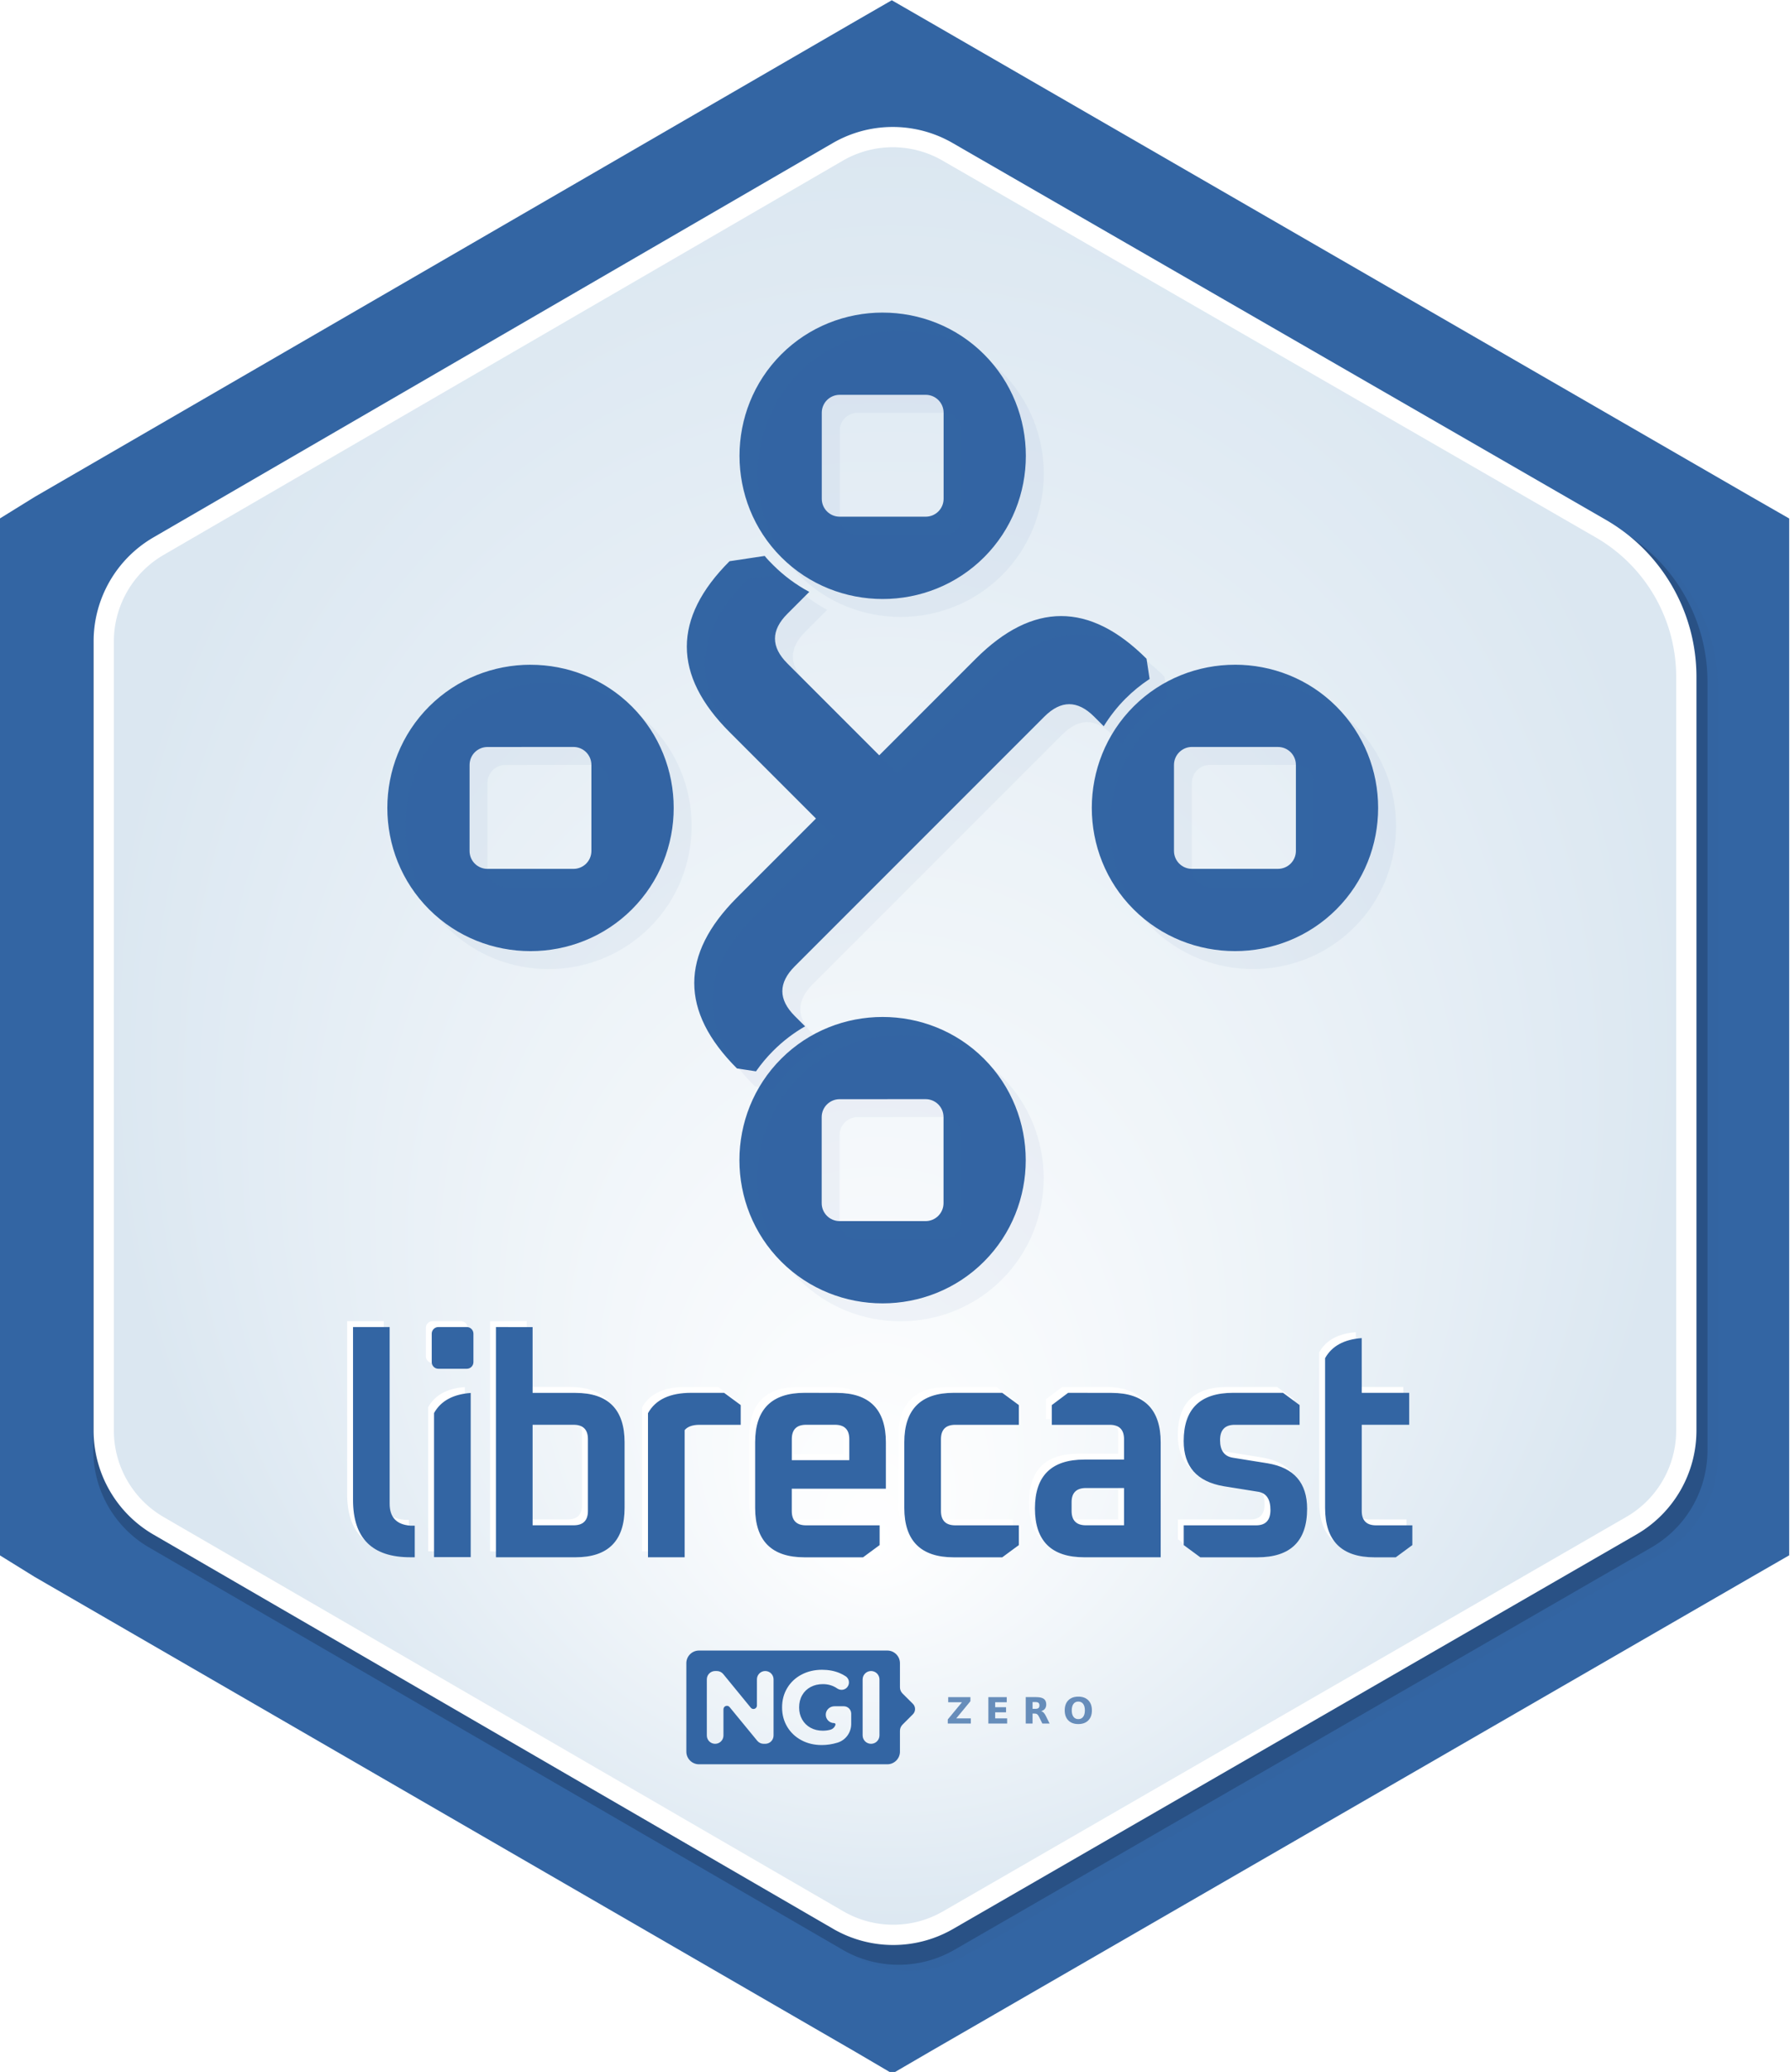
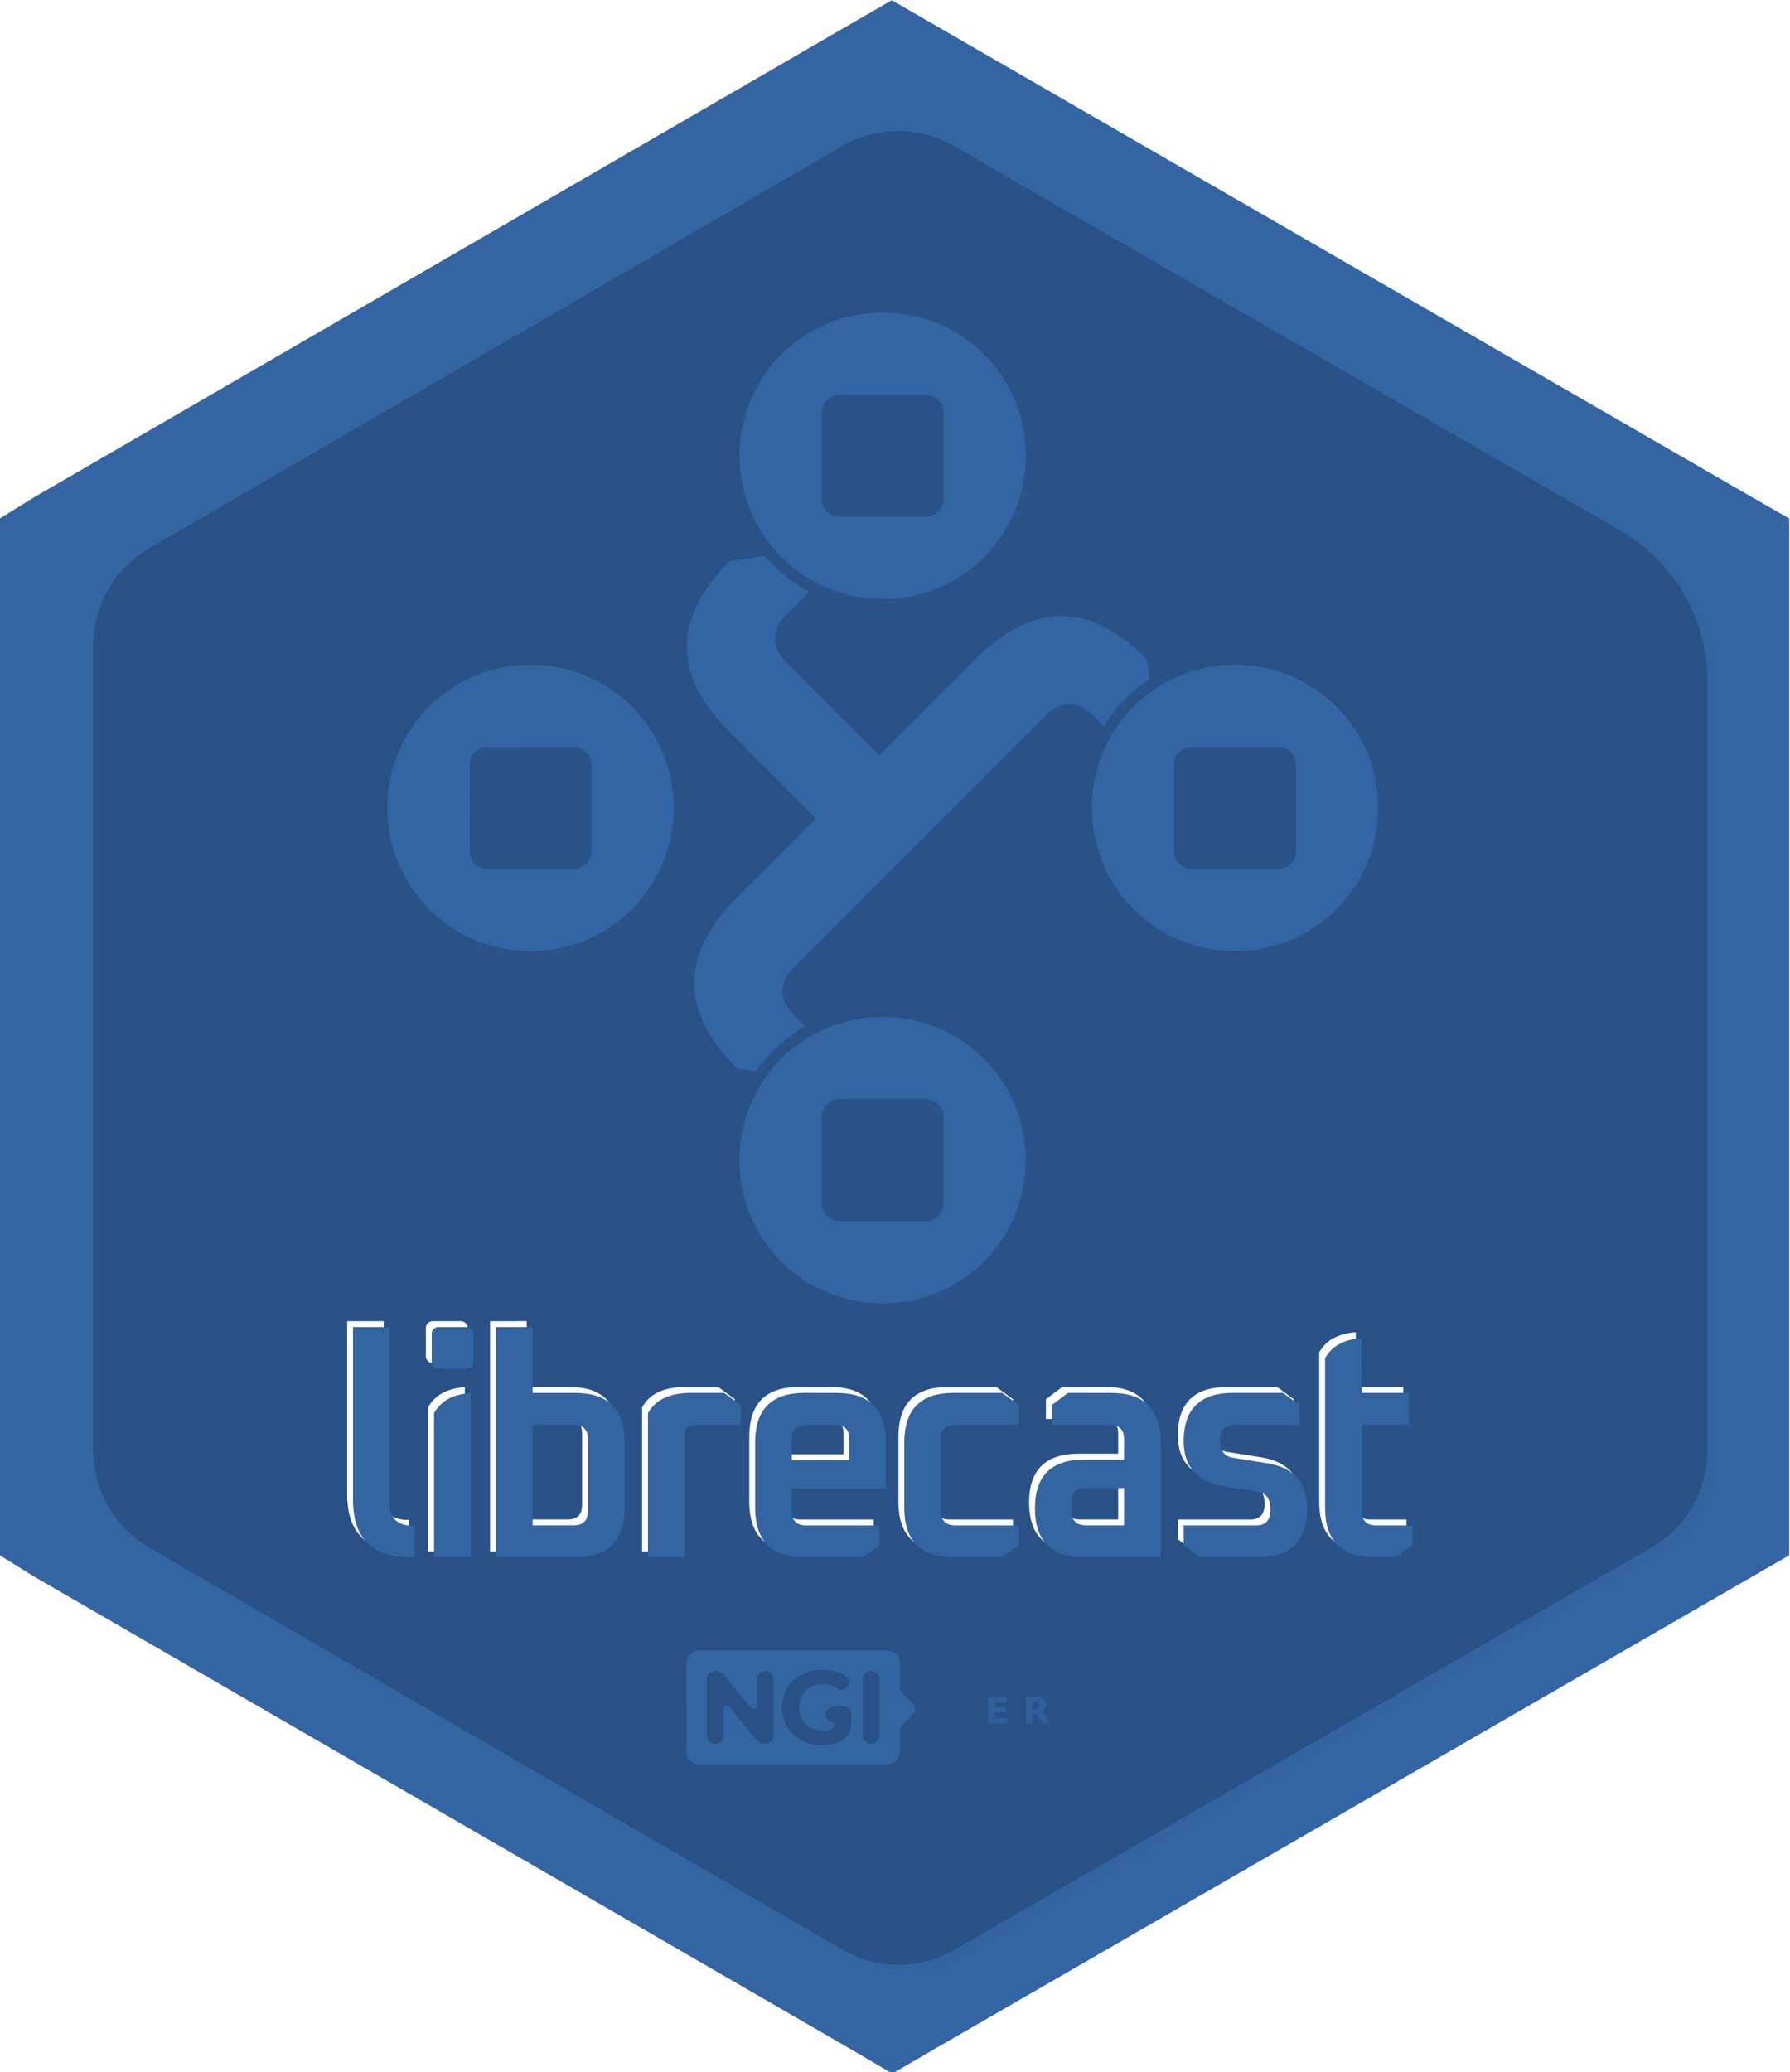
<svg xmlns="http://www.w3.org/2000/svg" xmlns:xlink="http://www.w3.org/1999/xlink" width="43.9mm" height="50.8mm" viewBox="0 0 43.9 50.8" version="1.1" id="svg5" xml:space="preserve">
  <defs id="defs2">
    <linearGradient id="linearGradient346">
      <stop style="stop-color:#ffffff;stop-opacity:1;" offset="0" id="stop346" />
      <stop style="stop-color:#dbe7f1;stop-opacity:1;" offset="1" id="stop347" />
    </linearGradient>
    <linearGradient gradientUnits="userSpaceOnUse" y2="161.629" x2="79.058" y1="157.91" x1="100.54" id="linearGradient884" xlink:href="#linearGradient880" />
    <linearGradient id="linearGradient880">
      <stop id="stop876" offset="0" style="stop-color:#784421;stop-opacity:1;" />
      <stop id="stop878" offset="1" style="stop-color:#784421;stop-opacity:0;" />
    </linearGradient>
    <linearGradient gradientUnits="userSpaceOnUse" y2="187.636" x2="162.188" y1="188.576" x1="188.859" id="linearGradient1106" xlink:href="#linearGradient880" />
    <linearGradient gradientUnits="userSpaceOnUse" y2="208.925" x2="-1.883" y1="261.788" x1="-1.883" id="linearGradient1408-6" xlink:href="#linearGradient1406" />
    <linearGradient id="linearGradient1406">
      <stop id="stop1402" offset="0" style="stop-color:#000000;stop-opacity:1;" />
      <stop id="stop1404" offset="1" style="stop-color:#000000;stop-opacity:0;" />
    </linearGradient>
    <radialGradient gradientUnits="userSpaceOnUse" gradientTransform="matrix(1,0,0,1.464,0,-64.581)" r="56.134" fy="127.046" fx="140.49" cy="127.046" cx="140.49" id="radialGradient1608" xlink:href="#linearGradient1606" />
    <linearGradient id="linearGradient1606">
      <stop id="stop1602" offset="0" style="stop-color:#fdbc5c;stop-opacity:1" />
      <stop id="stop1604" offset="1" style="stop-color:#fdd08c;stop-opacity:0;" />
    </linearGradient>
    <linearGradient gradientUnits="userSpaceOnUse" y2="276.31" y1="233.23" x2="529.53" x1="479.79" id="d">
      <stop id="stop16254" stop-color="#fff" offset="0" />
      <stop id="stop16256" stop-opacity="0" stop-color="#fff" offset="1" />
    </linearGradient>
    <clipPath id="c">
      <path id="path16259" fill="#009688" fill-rule="evenodd" d="m 503.51,222.01 c -20.04,0 -36.286,16.246 -36.286,36.286 0,1.925 0.151,3.814 0.44,5.657 1.402,6.762 6.687,9.389 6.687,9.389 1.108,0.908 2.484,1.836 4.073,2.752 l -0.13,-0.004 c 0,0 3.331,18.563 9.444,18.41 4.622,-0.116 8.25,-9.453 14.128,-9.265 5.872,0.188 8.256,9.151 14.1,9.213 3.374,0.036 6.307,-5.744 8.16,-10.528 0.586,-0.12 1.17,-0.25 1.749,-0.392 5.556,5.254 18.398,10.599 23.87,12.412 a 0.533,0.533 0 0 0 0.177,-0.14 c 1.396,-1.82 -7.954,-16.01 -12.983,-23.372 a 36.17,36.17 0 0 0 2.856,-14.132 c 0,-20.04 -16.246,-36.286 -36.286,-36.286 z" />
    </clipPath>
    <filter color-interpolation-filters="sRGB" height="1.127" width="1.114" y="-0.064" x="-0.057" id="b">
      <feGaussianBlur id="feGaussianBlur16262" stdDeviation="7.406" />
    </filter>
    <filter color-interpolation-filters="sRGB" height="1.071" width="1.073" y="-0.036" x="-0.036" id="a">
      <feGaussianBlur id="feGaussianBlur16265" stdDeviation="1.279" />
    </filter>
    <style id="style1157">.cls-1{fill:#ed6b06;}.cls-2{fill:#fff;}</style>
    <clipPath clipPathUnits="userSpaceOnUse" id="clipPath5">
      <rect style="fill:#000000;stroke:#000000;stroke-width:0;stroke-linejoin:bevel;paint-order:stroke markers fill;stop-color:#000000" id="rect5-4" width="20" height="200" x="530" y="595" />
    </clipPath>
    <clipPath clipPathUnits="userSpaceOnUse" id="clipPath5-8">
-       <rect style="fill:#000000;stroke:#000000;stroke-width:0;stroke-linejoin:bevel;paint-order:stroke markers fill;stop-color:#000000" id="rect5-4-1" width="20" height="200" x="530" y="595" />
-     </clipPath>
+       </clipPath>
    <clipPath clipPathUnits="userSpaceOnUse" id="clipPath25">
      <rect style="fill:#ff0000;stroke:none;stroke-width:3;stroke-linecap:square;stroke-linejoin:miter;paint-order:stroke markers fill;stop-color:#000000" id="rect25-8" width="78" height="45.033" x="763.613" y="452.824" />
    </clipPath>
    <filter style="color-interpolation-filters:sRGB" id="filter346" x="-0.03" y="-0.13" width="1.061" height="1.261">
      <feGaussianBlur stdDeviation="0.307" id="feGaussianBlur346" />
    </filter>
    <radialGradient xlink:href="#linearGradient346" id="radialGradient347" cx="99.425" cy="99.213" fx="97.76" fy="134.686" r="62.514" gradientTransform="matrix(0.31,0,0,0.353,-8.914,-9.576)" gradientUnits="userSpaceOnUse" />
  </defs>
  <g id="g2" style="display:none">
-     <polygon points="101.853,169.921 159.319,136.825 161.938,135.321 161.938,132.309 161.938,66.116 161.938,63.104 159.308,61.6 101.841,28.504 99.234,27.006 96.629,28.504 39.347,61.6 36.911,63.104 36.911,66.116 36.911,132.309 36.911,135.321 39.346,136.825 96.715,169.921 99.273,171.419 " id="polygon1" style="display:inline;fill:#3365a3;fill-opacity:1;stroke:none;stroke-opacity:1" transform="matrix(0.4,0,0,0.401,-17.811,-14.349)" />
-   </g>
+     </g>
  <g id="g1">
    <polygon points="99.234,27.006 96.629,28.504 39.347,61.6 36.911,63.104 36.911,66.116 36.911,132.309 36.911,135.321 39.346,136.825 96.715,169.921 99.273,171.419 101.853,169.921 159.319,136.825 161.938,135.321 161.938,132.309 161.938,66.116 161.938,63.104 159.308,61.6 101.841,28.504 " id="polygon12" style="display:inline;fill:#3365a3;fill-opacity:1;stroke:none;stroke-opacity:1" transform="matrix(0.351,0,0,0.352,-12.96,-9.5)" />
    <path id="path347" style="display:inline;fill:#3364a1;fill-opacity:1;stroke:none;stroke-width:0.507;stroke-dasharray:none;stroke-opacity:1" d="M 22.755,3.403 A 2.745,2.75 0 0 0 20.906,3.732 L 3.916,13.59 a 2.75,2.755 0 0 0 -1.372,2.384 v 19.732 a 2.749,2.754 0 0 0 1.372,2.383 l 17.002,9.859 a 2.745,2.75 0 0 0 2.746,0.003 l 17.094,-9.865 a 2.743,2.748 0 0 0 1.374,-2.381 V 16.86 A 4.27,4.278 0 0 0 39.991,13.152 L 23.651,3.728 A 2.745,2.75 0 0 0 22.755,3.403 Z" />
    <path id="path2" style="display:inline;fill:#295185;fill-opacity:1;stroke:none;stroke-width:0.507;stroke-dasharray:none;stroke-opacity:1" d="M 22.499,3.257 A 2.745,2.75 0 0 0 20.65,3.585 L 3.66,13.444 a 2.75,2.755 0 0 0 -1.372,2.384 v 19.732 a 2.749,2.754 0 0 0 1.372,2.383 l 17.002,9.859 a 2.745,2.75 0 0 0 2.746,0.003 l 17.094,-9.865 a 2.743,2.748 0 0 0 1.374,-2.381 V 16.714 A 4.27,4.278 0 0 0 39.736,13.006 L 23.395,3.582 A 2.745,2.75 0 0 0 22.499,3.257 Z" />
-     <path id="polygon20" style="display:inline;fill:url(#radialGradient347);fill-opacity:1;stroke:#ffffff;stroke-width:0.497;stroke-dasharray:none;stroke-opacity:1" d="m 22.359,3.402 a 2.692,2.696 0 0 0 -1.813,0.322 L 3.889,13.39 a 2.696,2.701 0 0 0 -1.345,2.337 v 19.346 a 2.695,2.7 0 0 0 1.345,2.337 l 16.669,9.666 a 2.692,2.696 0 0 0 2.692,0.003 l 16.76,-9.672 a 2.689,2.694 0 0 0 1.347,-2.334 V 16.595 a 4.186,4.194 0 0 0 -2.098,-3.635 L 23.238,3.721 A 2.692,2.696 0 0 0 22.359,3.402 Z" />
    <g id="g346" transform="matrix(1.05,0,0,1.05,62.097,-2.792)" style="display:inline;opacity:0.232;filter:url(#filter346)" />
    <a xlink:href="http://nlnet.nl/NGI0" xlink:title="NGI Zero" id="a1" transform="matrix(0.021,0,0,0.021,16.436,40.07)" style="fill:#3365a3;fill-opacity:1">
      <g id="g10" transform="matrix(1.333,0,0,-1.333,0,170.645)" style="fill:#3365a3;fill-opacity:1">
        <path id="path30" style="fill:#3365a3;fill-opacity:1;stroke:none;stroke-width:1.333" d="m 33.637,18.906 c -8.105,0 -14.734,6.63 -14.734,14.734 V 137.004 c 0,8.105 6.629,14.734 14.734,14.734 H 253.684 c 8.104,0 14.734,-6.63 14.734,-14.734 V 112.658 c 0,-2.696 1.071,-5.283 2.979,-7.191 l 12.129,-12.129 c 3.387,-3.385 3.377,-8.875 -0.018,-12.25 L 271.418,69.064 c -1.92,-1.908 -3,-4.504 -3,-7.211 V 33.641 c 0,-8.104 -6.63,-14.734 -14.734,-14.734 z M 177.477,41.369 c 7.447,0 14.207,1.256 20.277,3.764 2.632,1.088 5.083,2.39 7.35,3.904 4.805,3.209 5.06,10.281 0.42,13.936 -2.977,2.345 -7.222,2.378 -10.344,0.229 -4.913,-3.384 -10.491,-5.076 -16.732,-5.076 -5.424,0 -10.239,1.134 -14.447,3.398 -4.211,2.269 -7.49,5.464 -9.838,9.594 -2.348,4.128 -3.52,8.864 -3.52,14.205 0,5.263 1.172,9.958 3.52,14.086 2.348,4.128 5.606,7.346 9.775,9.652 4.168,2.307 8.925,3.461 14.268,3.461 3.105,0 6.041,-0.366 8.807,-1.096 2.941,-0.776 5.185,-2.993 6.062,-5.777 0.309,-0.987 -0.448,-1.992 -1.482,-1.992 -5.649,0 -10.185,-4.76 -9.814,-10.488 0.339,-5.227 4.912,-9.18 10.15,-9.18 h 9.711 c 0.087,0 0.171,0.009 0.256,0.012 0.087,-0.003 0.171,-0.012 0.256,-0.012 h 0.676 c 4.777,0 8.648,3.87 8.648,8.646 v 12.063 c 0,9.916 -6.374,18.794 -15.846,21.73 -0.06,0.019 -0.122,0.038 -0.182,0.057 -6.072,1.861 -12.183,2.793 -18.334,2.793 -8.824,0 -16.756,-1.881 -23.799,-5.646 -7.043,-3.764 -12.568,-8.985 -16.574,-15.664 -4.007,-6.679 -6.01,-14.225 -6.01,-22.645 0,-8.417 2.003,-15.967 6.01,-22.645 4.007,-6.679 9.57,-11.899 16.695,-15.662 7.12,-3.764 15.136,-5.646 24.041,-5.646 z M 52.535,42.826 h 1.957 c 2.912,0 5.67,1.305 7.514,3.559 l 32.18,39.299 c 2.403,2.936 7.16,1.237 7.16,-2.557 V 52.539 c 0,-5.365 4.35,-9.713 9.715,-9.713 5.365,0 9.713,4.348 9.713,9.713 v 65.568 c 0,5.364 -4.348,9.713 -9.713,9.713 h -1.842 c -2.908,0 -5.662,-1.302 -7.508,-3.549 L 69.404,84.932 c -2.405,-2.929 -7.156,-1.228 -7.156,2.562 v 30.613 c 0,5.364 -4.348,9.713 -9.713,9.713 -5.364,0 -9.715,-4.349 -9.715,-9.713 V 52.539 c 0,-5.365 4.351,-9.713 9.715,-9.713 z m 182.129,0 c 5.432,0 9.834,4.402 9.834,9.834 v 65.324 c 0,5.432 -4.402,9.834 -9.834,9.834 -5.432,0 -9.834,-4.402 -9.834,-9.834 V 52.66 c 0,-5.432 4.402,-9.834 9.834,-9.834 z" transform="matrix(0.75,0,0,-0.75,0,127.984)" />
        <g id="g40" transform="translate(175.998,95.865)" style="fill:#3365a3;fill-opacity:1" />
        <g id="g44" transform="translate(152.119,64.993)" style="fill:#3365a3;fill-opacity:1" />
        <g aria-label="Z E R O" transform="scale(1,-1)" style="font-variant:normal;font-weight:600;font-stretch:normal;font-size:31.76px;font-family:'Montserrat SemiBold';-inkscape-font-specification:Montserrat-SemiBold;font-variant-ligatures:normal;font-variant-caps:normal;font-variant-numeric:normal;font-feature-settings:normal;text-align:start;writing-mode:lr-tb;text-anchor:start;fill:#3365a3;fill-opacity:1;fill-rule:nonzero;stroke:none" id="text56">
-           <path d="m 243.581,-73.015 h 19.462 v 3.613 l -12.422,15.027 h 12.778 v 4.513 h -20.176 v -3.613 l 12.422,-15.027 h -12.065 z" style="fill:#3365a3;fill-opacity:0.72" id="path2325" />
          <path d="m 278.768,-73.015 h 16.113 v 4.513 h -10.142 v 4.311 h 9.537 v 4.513 h -9.537 v 5.304 h 10.483 v 4.513 H 278.768 Z" style="fill:#3365a3;fill-opacity:0.72" id="path2327" />
          <path d="m 320.004,-62.749 q 1.876,0 2.683,-0.698 0.822,-0.698 0.822,-2.295 0,-1.582 -0.822,-2.264 -0.806,-0.682 -2.683,-0.682 h -2.512 v 5.939 z m -2.512,4.125 v 8.762 h -5.971 v -23.153 h 9.119 q 4.575,0 6.699,1.535 2.14,1.535 2.14,4.854 0,2.295 -1.117,3.768 -1.101,1.473 -3.334,2.171 1.225,0.279 2.187,1.272 0.977,0.977 1.969,2.978 l 3.241,6.575 h -6.358 l -2.822,-5.753 q -0.853,-1.737 -1.737,-2.373 -0.868,-0.636 -2.326,-0.636 z" style="fill:#3365a3;fill-opacity:0.72" id="path2329" />
-           <path d="m 357.579,-69.107 q -2.729,0 -4.234,2.016 -1.504,2.016 -1.504,5.676 0,3.644 1.504,5.66 1.504,2.016 4.234,2.016 2.745,0 4.249,-2.016 1.504,-2.016 1.504,-5.66 0,-3.66 -1.504,-5.676 -1.504,-2.016 -4.249,-2.016 z m 0,-4.327 q 5.583,0 8.746,3.195 3.164,3.195 3.164,8.824 0,5.614 -3.164,8.808 -3.164,3.195 -8.746,3.195 -5.567,0 -8.746,-3.195 -3.164,-3.195 -3.164,-8.808 0,-5.629 3.164,-8.824 3.179,-3.195 8.746,-3.195 z" style="fill:#3365a3;fill-opacity:0.72" id="path2331" />
        </g>
      </g>
    </a>
    <g id="g3" transform="translate(-99.391,-1.096)">
      <path d="m 107.905,33.488 v 4.24 c 0,0.937 0.468,1.405 1.405,1.405 h 0.109 V 38.358 h -0.109 c -0.338,-0.026 -0.507,-0.205 -0.507,-0.538 v -4.332 z m 2.093,4.07e-4 c -0.09,0 -0.163,0.073 -0.163,0.163 v 0.697 c 0,0.09 0.073,0.163 0.163,0.163 h 0.697 c 0.09,0 0.163,-0.073 0.163,-0.163 v -0.697 c 0,-0.09 -0.073,-0.163 -0.163,-0.163 z m 1.412,0 v 5.645 h 1.949 c 0.804,0 1.206,-0.405 1.206,-1.214 v -1.605 c 0,-0.809 -0.402,-1.214 -1.206,-1.214 h -1.05 v -1.613 z m 21.233,0.271 c -0.434,0.032 -0.734,0.196 -0.898,0.493 v 2.189 1.479 c 0,0.809 0.405,1.214 1.214,1.214 h 0.519 l 0.407,-0.3 v -0.484 h -0.888 c -0.236,0 -0.353,-0.118 -0.353,-0.353 v -1.556 -0.557 h 1.164 v -0.783 h -1.164 z m -16.444,1.342 c -0.522,0 -0.876,0.166 -1.06,0.499 v 3.533 h 0.899 v -3.118 c 0.072,-0.087 0.195,-0.13 0.369,-0.13 h 1.006 v -0.484 l -0.407,-0.3 z m 2.781,0 c -0.809,0 -1.213,0.405 -1.213,1.214 v 1.605 c 0,0.809 0.404,1.214 1.213,1.214 h 1.433 l 0.407,-0.3 v -0.484 h -1.802 c -0.236,0 -0.353,-0.118 -0.353,-0.353 v -0.545 h 2.308 v -1.137 c 0,-0.809 -0.402,-1.214 -1.206,-1.214 z m 3.659,0 c -0.809,0 -1.214,0.405 -1.214,1.214 v 1.605 c 0,0.809 0.405,1.214 1.214,1.214 h 1.188 l 0.407,-0.3 v -0.484 h -1.557 c -0.235,0 -0.353,-0.118 -0.353,-0.353 v -1.759 c 0,-0.236 0.118,-0.353 0.353,-0.353 h 1.557 v -0.484 l -0.407,-0.3 z m 2.804,0 -0.4,0.3 v 0.484 h 1.418 c 0.236,0 0.353,0.118 0.353,0.353 v 0.499 h -0.972 c -0.809,0 -1.213,0.4 -1.213,1.198 0,0.799 0.404,1.198 1.213,1.198 h 1.871 v -2.819 c 0,-0.809 -0.402,-1.214 -1.206,-1.214 z m 4.047,0 c -0.809,0 -1.213,0.394 -1.213,1.183 0,0.625 0.325,0.993 0.976,1.106 l 0.86,0.138 c 0.195,0.036 0.292,0.184 0.292,0.446 0,0.251 -0.118,0.376 -0.353,0.376 h -1.774 v 0.484 l 0.407,0.3 h 1.398 c 0.814,0 1.221,-0.397 1.221,-1.191 0,-0.635 -0.322,-1.006 -0.968,-1.114 l -0.86,-0.138 c -0.205,-0.036 -0.307,-0.179 -0.307,-0.43 0,-0.251 0.12,-0.376 0.361,-0.376 h 1.59 v -0.484 l -0.407,-0.3 z m -18.699,0.003 c -0.434,0.032 -0.734,0.196 -0.899,0.493 v 3.533 h 0.899 z m 1.518,0.78 h 1.004 c 0.236,0 0.353,0.118 0.353,0.353 v 1.759 c 0,0.236 -0.117,0.353 -0.353,0.353 h -1.004 z m 6.71,0 h 0.704 c 0.235,0 0.353,0.118 0.353,0.353 v 0.515 h -1.41 v -0.515 c 0,-0.236 0.117,-0.353 0.353,-0.353 z m 6.862,1.551 h 0.933 v 0.914 h -0.933 c -0.235,0 -0.353,-0.118 -0.353,-0.353 v -0.215 c 0,-0.23 0.118,-0.346 0.353,-0.346 z" style="color:#000000;font-variation-settings:normal;display:inline;opacity:1;vector-effect:none;fill:#ffffff;fill-opacity:1;stroke:none;stroke-width:0.057;stroke-linecap:butt;stroke-linejoin:miter;stroke-miterlimit:4;stroke-dasharray:none;stroke-dashoffset:0;stroke-opacity:1;-inkscape-stroke:none;paint-order:markers stroke fill;filter:url(#filter346);stop-color:#000000;stop-opacity:1" id="path1-6" />
      <path id="path500-5" style="color:#000000;font-variation-settings:normal;display:inline;opacity:1;vector-effect:none;fill:#3365a3;fill-opacity:1;stroke:none;stroke-width:0.331;stroke-linecap:butt;stroke-linejoin:miter;stroke-miterlimit:4;stroke-dasharray:none;stroke-dashoffset:0;stroke-opacity:1;-inkscape-stroke:none;paint-order:stroke fill markers;stop-color:#000000;stop-opacity:1" d="m 121.039,8.76 c -0.902,0 -1.804,0.341 -2.487,1.024 -1.366,1.366 -1.366,3.608 0,4.974 1.366,1.366 3.608,1.366 4.974,4.08e-4 1.366,-1.366 1.365,-3.608 -4e-4,-4.974 -0.683,-0.683 -1.585,-1.024 -2.487,-1.024 z m 1.054,2.016 c 0.244,2.72e-4 0.44,0.196 0.44,0.44 v 2.108 c 0,0.244 -0.196,0.44 -0.44,0.44 h -2.108 c -0.244,0 -0.44,-0.196 -0.44,-0.44 v -2.108 c 0,-0.244 0.197,-0.44 0.441,-0.44 z m -3.946,3.95 -0.864,0.13 c -1.397,1.397 -1.396,2.793 0,4.189 l 2.12,2.12 -1.938,1.938 c -1.396,1.396 -1.397,2.793 0,4.189 l 0.467,0.071 c 0.124,-0.178 0.264,-0.346 0.422,-0.504 0.239,-0.239 0.502,-0.439 0.782,-0.599 l -0.253,-0.253 c -0.407,-0.407 -0.406,-0.813 0,-1.22 l 6.121,-6.121 c 0.406,-0.406 0.813,-0.406 1.22,0 l 0.236,0.236 c 0.15,-0.241 0.327,-0.47 0.536,-0.679 0.183,-0.183 0.381,-0.343 0.589,-0.48 l -0.075,-0.495 c -1.397,-1.397 -2.793,-1.396 -4.189,0 l -2.367,2.367 -2.252,-2.252 c -0.407,-0.407 -0.406,-0.813 4.8e-4,-1.219 l 0.536,-0.536 c -0.318,-0.171 -0.616,-0.388 -0.883,-0.655 -0.073,-0.073 -0.145,-0.145 -0.209,-0.225 z m -5.745,2.668 c -0.902,0 -1.804,0.342 -2.487,1.024 -1.366,1.366 -1.366,3.608 0,4.974 1.366,1.366 3.608,1.365 4.974,-4.16e-4 1.366,-1.366 1.366,-3.607 0,-4.973 -0.683,-0.683 -1.585,-1.024 -2.487,-1.024 z m 17.277,0 c -0.902,0 -1.804,0.342 -2.487,1.024 -1.366,1.366 -1.366,3.607 0,4.973 1.366,1.366 3.608,1.366 4.974,4.16e-4 1.366,-1.366 1.365,-3.608 -4.1e-4,-4.974 -0.683,-0.683 -1.585,-1.024 -2.487,-1.024 z m -16.224,2.016 c 0.244,2.71e-4 0.44,0.197 0.44,0.441 v 2.108 c 0,0.244 -0.196,0.44 -0.44,0.44 h -2.108 c -0.244,0 -0.44,-0.196 -0.44,-0.44 l 4.7e-4,-2.108 c 0,-0.244 0.196,-0.44 0.44,-0.44 z m 15.17,0 2.108,4.15e-4 c 0.244,0 0.44,0.196 0.44,0.44 v 2.108 c -2.4e-4,0.244 -0.196,0.44 -0.441,0.44 h -2.108 c -0.244,2.72e-4 -0.441,-0.196 -0.441,-0.441 v -2.107 c 0,-0.244 0.197,-0.44 0.441,-0.441 z m -7.588,6.62 c -0.902,0 -1.804,0.341 -2.487,1.024 -1.366,1.365 -1.366,3.608 0,4.974 1.366,1.366 3.608,1.365 4.973,0 1.366,-1.366 1.366,-3.608 0,-4.974 -0.683,-0.683 -1.585,-1.024 -2.486,-1.024 z m 1.054,2.015 c 0.244,2.72e-4 0.44,0.197 0.44,0.441 v 2.108 c 0,0.244 -0.196,0.441 -0.44,0.441 h -2.108 c -0.244,0 -0.44,-0.197 -0.44,-0.441 v -2.108 c 0,-0.244 0.197,-0.44 0.44,-0.44 z m -14.042,5.587 v 4.24 c 0,0.937 0.468,1.405 1.405,1.405 h 0.109 v -0.775 h -0.109 c -0.338,-0.026 -0.507,-0.205 -0.507,-0.538 v -4.332 z m 2.093,4.07e-4 c -0.09,0 -0.163,0.073 -0.163,0.163 v 0.697 c 0,0.09 0.073,0.163 0.163,0.163 h 0.697 c 0.09,0 0.163,-0.073 0.163,-0.163 v -0.697 c 0,-0.09 -0.073,-0.163 -0.163,-0.163 z m 1.412,0 v 5.645 h 1.949 c 0.804,0 1.206,-0.405 1.206,-1.214 V 36.461 c 0,-0.809 -0.402,-1.214 -1.206,-1.214 h -1.05 v -1.613 z m 21.233,0.271 c -0.434,0.032 -0.734,0.196 -0.898,0.493 v 2.189 1.479 c 0,0.809 0.405,1.214 1.214,1.214 h 0.519 l 0.407,-0.3 v -0.484 h -0.888 c -0.236,0 -0.353,-0.118 -0.353,-0.353 v -1.556 -0.557 h 1.164 v -0.783 h -1.164 z m -16.444,1.342 c -0.522,0 -0.876,0.166 -1.06,0.499 v 3.533 h 0.899 v -3.118 c 0.072,-0.087 0.195,-0.13 0.369,-0.13 h 1.006 v -0.484 l -0.407,-0.3 z m 2.781,0 c -0.809,0 -1.213,0.405 -1.213,1.214 v 1.605 c 0,0.809 0.404,1.214 1.213,1.214 h 1.433 l 0.407,-0.3 v -0.484 h -1.802 c -0.236,0 -0.353,-0.118 -0.353,-0.353 v -0.545 h 2.308 V 36.461 c 0,-0.809 -0.402,-1.214 -1.206,-1.214 z m 3.659,0 c -0.809,0 -1.214,0.405 -1.214,1.214 v 1.605 c 0,0.809 0.405,1.214 1.214,1.214 h 1.188 l 0.407,-0.3 v -0.484 h -1.557 c -0.235,0 -0.353,-0.118 -0.353,-0.353 v -1.759 c 0,-0.236 0.118,-0.353 0.353,-0.353 h 1.557 v -0.484 l -0.407,-0.3 z m 2.804,0 -0.4,0.3 v 0.484 h 1.418 c 0.236,0 0.353,0.118 0.353,0.353 v 0.499 h -0.972 c -0.809,0 -1.213,0.4 -1.213,1.198 0,0.799 0.404,1.198 1.213,1.198 h 1.871 V 36.461 c 0,-0.809 -0.402,-1.214 -1.206,-1.214 z m 4.047,0 c -0.809,0 -1.213,0.394 -1.213,1.183 0,0.625 0.325,0.993 0.976,1.106 l 0.86,0.138 c 0.195,0.036 0.292,0.184 0.292,0.446 0,0.251 -0.118,0.376 -0.353,0.376 h -1.774 v 0.484 l 0.407,0.3 h 1.398 c 0.814,0 1.221,-0.397 1.221,-1.191 0,-0.635 -0.322,-1.006 -0.968,-1.114 l -0.86,-0.138 c -0.205,-0.036 -0.307,-0.179 -0.307,-0.43 0,-0.251 0.12,-0.376 0.361,-0.376 h 1.59 v -0.484 l -0.407,-0.3 z m -18.699,0.003 c -0.434,0.032 -0.734,0.196 -0.899,0.493 v 3.533 h 0.899 z m 1.518,0.78 h 1.004 c 0.236,0 0.353,0.118 0.353,0.353 v 1.759 c 0,0.236 -0.117,0.353 -0.353,0.353 h -1.004 z m 6.71,0 h 0.704 c 0.235,0 0.353,0.118 0.353,0.353 v 0.515 h -1.41 v -0.515 c 0,-0.236 0.117,-0.353 0.353,-0.353 z m 6.862,1.551 h 0.933 v 0.914 h -0.933 c -0.235,0 -0.353,-0.118 -0.353,-0.353 v -0.215 c 0,-0.23 0.118,-0.346 0.353,-0.346 z" />
      <path id="path1" style="color:#000000;font-variation-settings:normal;display:inline;opacity:0.232;vector-effect:none;fill:#3365a3;fill-opacity:1;stroke:none;stroke-width:1.128;stroke-linecap:butt;stroke-linejoin:miter;stroke-miterlimit:4;stroke-dasharray:none;stroke-dashoffset:0;stroke-opacity:1;-inkscape-stroke:none;paint-order:stroke fill markers;filter:url(#filter346);stop-color:#000000;stop-opacity:1" d="m 121.479,9.2 c -0.902,0 -1.804,0.341 -2.487,1.024 -1.366,1.366 -1.366,3.608 0,4.974 1.366,1.366 3.608,1.366 4.974,4.08e-4 1.366,-1.366 1.365,-3.608 -4e-4,-4.974 -0.683,-0.683 -1.585,-1.024 -2.487,-1.024 z m 1.054,2.016 c 0.244,2.72e-4 0.44,0.196 0.44,0.44 v 2.108 c 0,0.244 -0.196,0.44 -0.44,0.44 h -2.108 c -0.244,0 -0.44,-0.196 -0.44,-0.44 v -2.108 c 0,-0.244 0.197,-0.44 0.441,-0.44 z m -3.946,3.95 -0.864,0.13 c -1.397,1.397 -1.396,2.793 0,4.189 l 2.12,2.12 -1.938,1.938 c -1.396,1.396 -1.397,2.793 0,4.189 l 0.467,0.071 c 0.124,-0.178 0.264,-0.346 0.422,-0.504 0.239,-0.239 0.502,-0.439 0.782,-0.599 l -0.253,-0.253 c -0.407,-0.407 -0.406,-0.813 0,-1.22 l 6.121,-6.121 c 0.406,-0.406 0.813,-0.406 1.22,0 l 0.236,0.236 c 0.15,-0.241 0.327,-0.47 0.536,-0.679 0.183,-0.183 0.381,-0.343 0.589,-0.48 l -0.075,-0.495 c -1.397,-1.397 -2.793,-1.396 -4.189,0 l -2.367,2.367 -2.252,-2.252 c -0.407,-0.407 -0.406,-0.813 4.7e-4,-1.219 l 0.536,-0.536 c -0.318,-0.171 -0.616,-0.388 -0.883,-0.655 -0.073,-0.073 -0.145,-0.145 -0.209,-0.225 z m -5.745,2.668 c -0.902,0 -1.804,0.342 -2.487,1.024 -1.366,1.366 -1.366,3.608 0,4.974 1.366,1.366 3.608,1.365 4.974,-4.16e-4 1.366,-1.366 1.366,-3.607 0,-4.973 -0.683,-0.683 -1.585,-1.024 -2.487,-1.024 z m 17.277,0 c -0.902,0 -1.804,0.342 -2.487,1.024 -1.366,1.366 -1.366,3.607 0,4.973 1.366,1.366 3.608,1.366 4.974,4.16e-4 1.366,-1.366 1.365,-3.608 -4.1e-4,-4.974 -0.683,-0.683 -1.585,-1.024 -2.487,-1.024 z m -16.224,2.016 c 0.244,2.71e-4 0.44,0.197 0.44,0.441 v 2.108 c 0,0.244 -0.196,0.44 -0.44,0.44 h -2.108 c -0.244,0 -0.44,-0.196 -0.44,-0.44 l 4.7e-4,-2.108 c 0,-0.244 0.196,-0.44 0.44,-0.44 z m 15.17,0 2.108,4.15e-4 c 0.244,0 0.44,0.196 0.44,0.44 v 2.108 c -2.5e-4,0.244 -0.196,0.44 -0.441,0.44 h -2.108 c -0.244,2.72e-4 -0.441,-0.196 -0.441,-0.441 v -2.107 c 0,-0.244 0.197,-0.44 0.441,-0.441 z m -7.588,6.62 c -0.902,0 -1.804,0.341 -2.487,1.024 -1.366,1.365 -1.366,3.608 0,4.974 1.366,1.366 3.608,1.365 4.973,0 1.366,-1.366 1.366,-3.608 0,-4.974 -0.683,-0.683 -1.584,-1.024 -2.486,-1.024 z m 1.054,2.015 c 0.244,2.72e-4 0.44,0.197 0.44,0.441 v 2.108 c 0,0.244 -0.196,0.441 -0.44,0.441 h -2.108 c -0.244,0 -0.44,-0.197 -0.44,-0.441 v -2.108 c 0,-0.244 0.197,-0.44 0.44,-0.44 z" />
    </g>
  </g>
</svg>